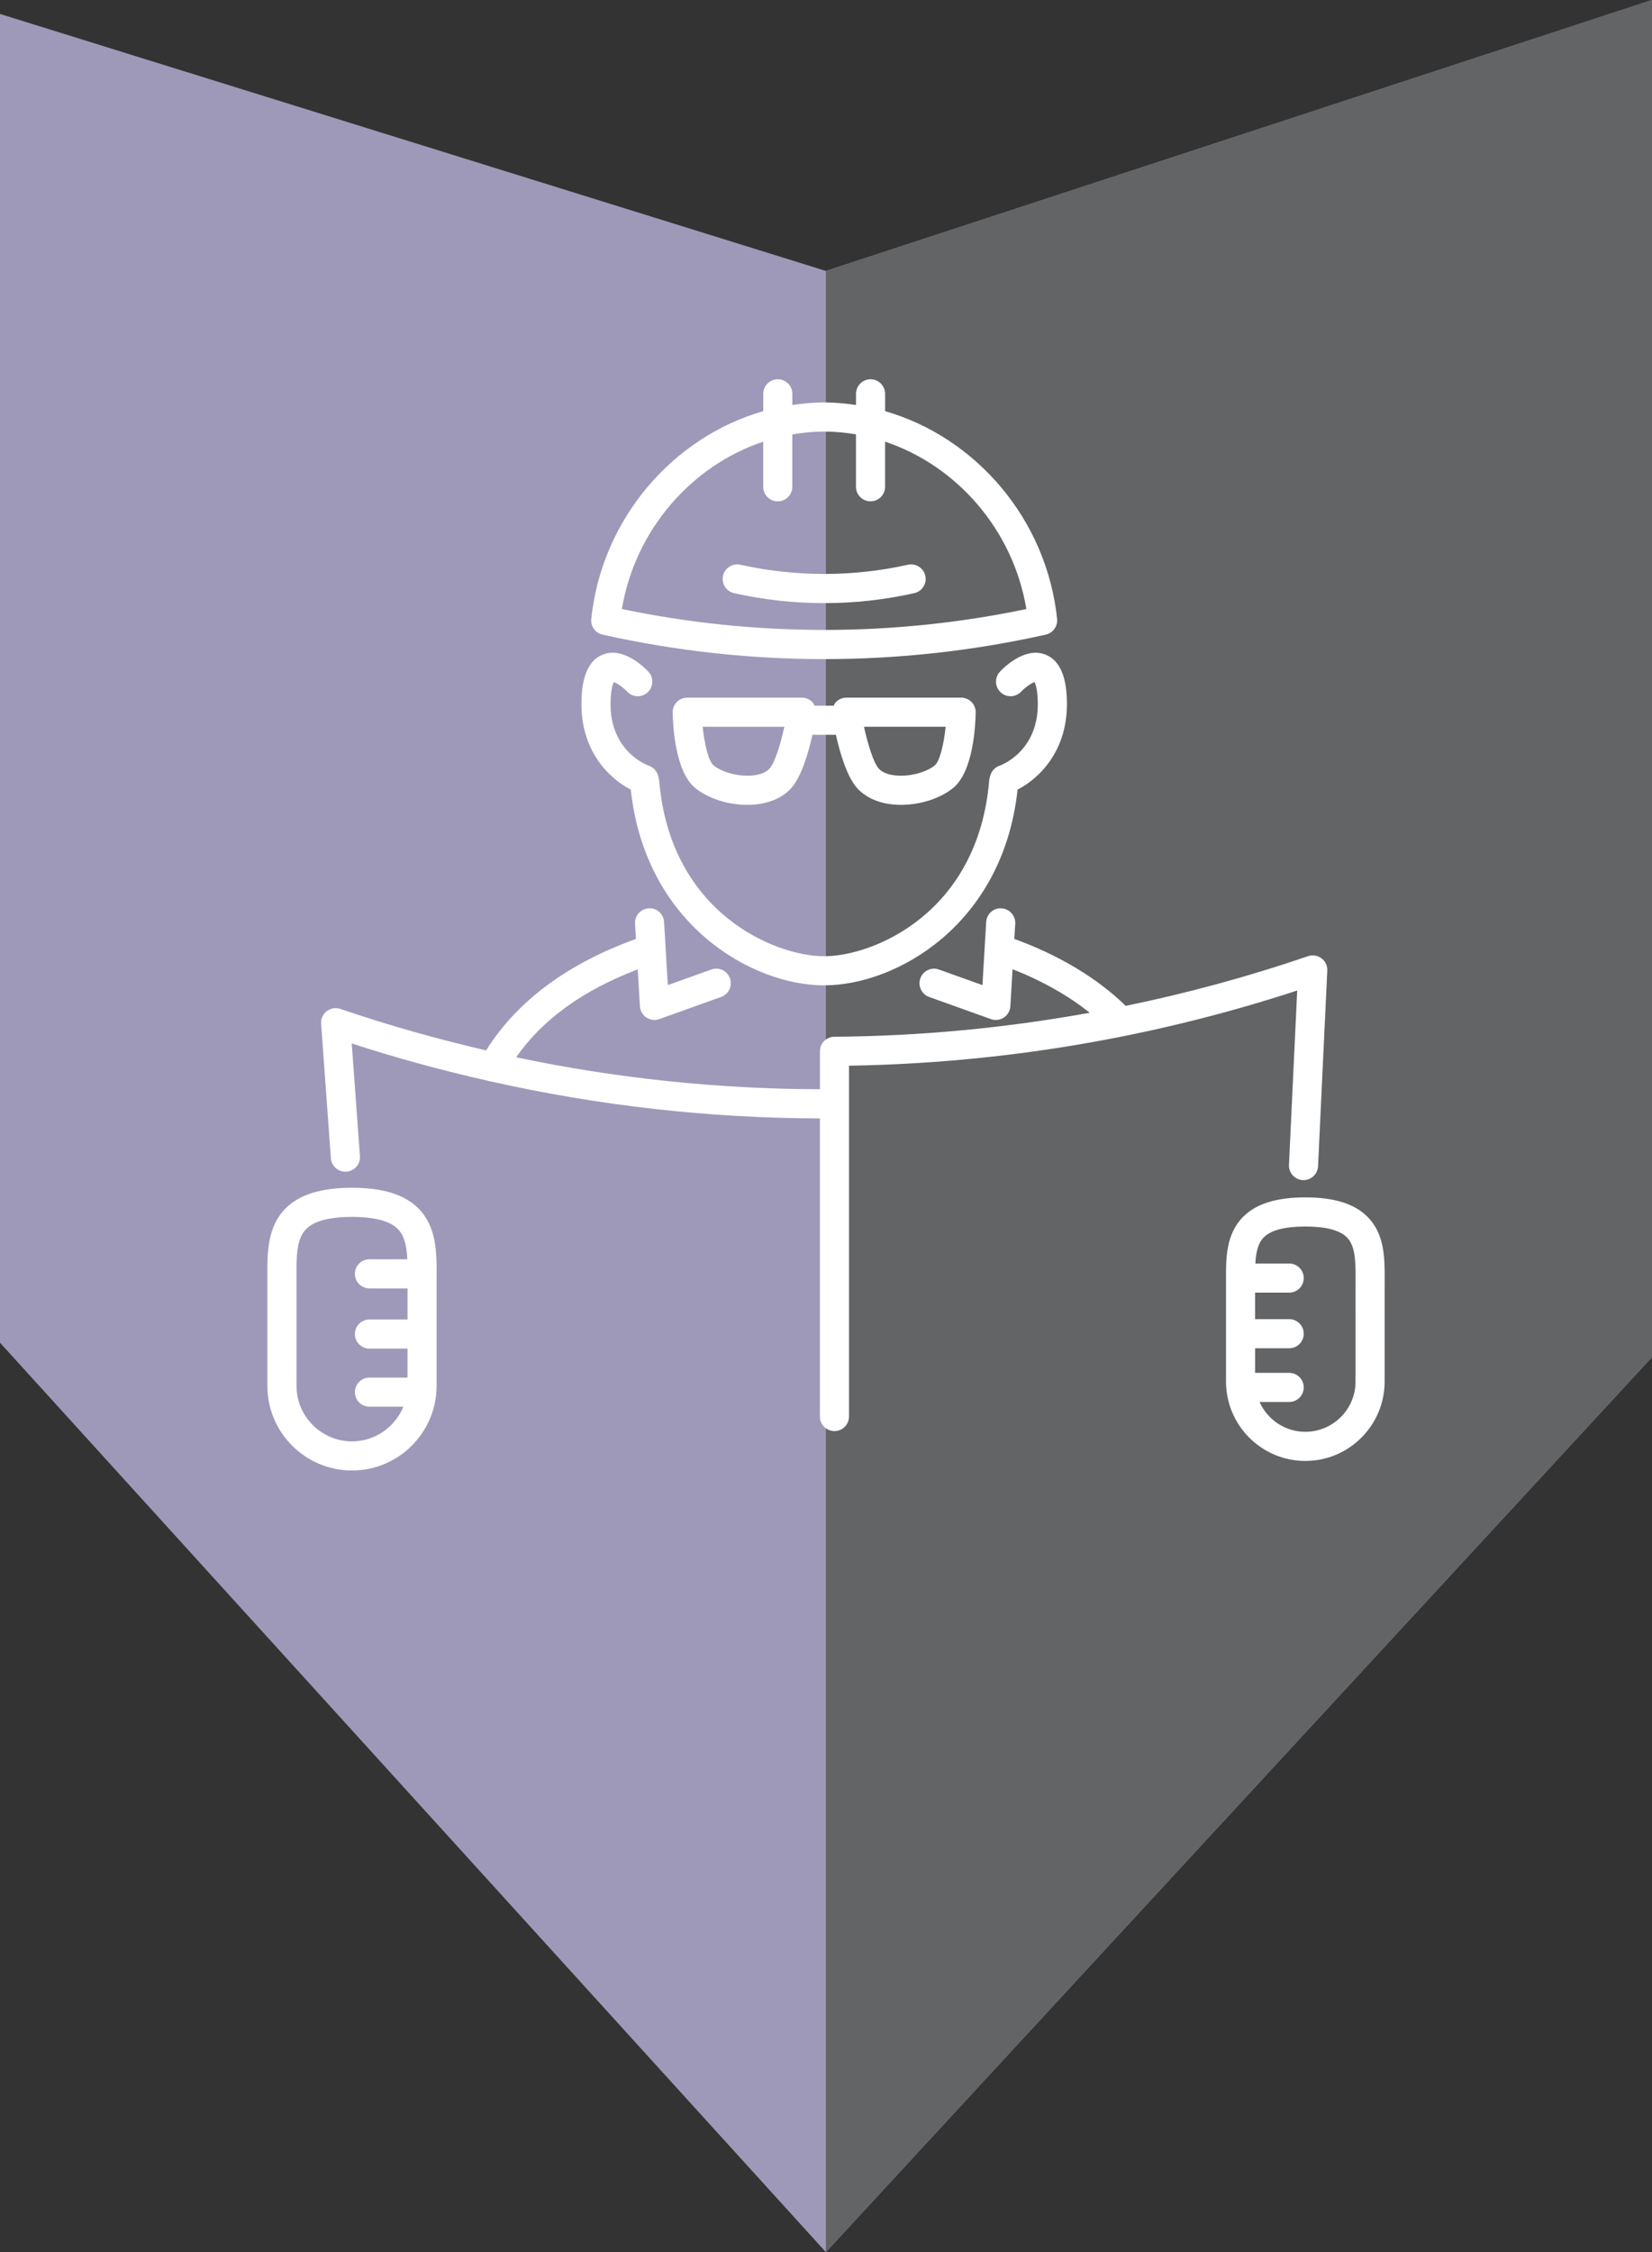
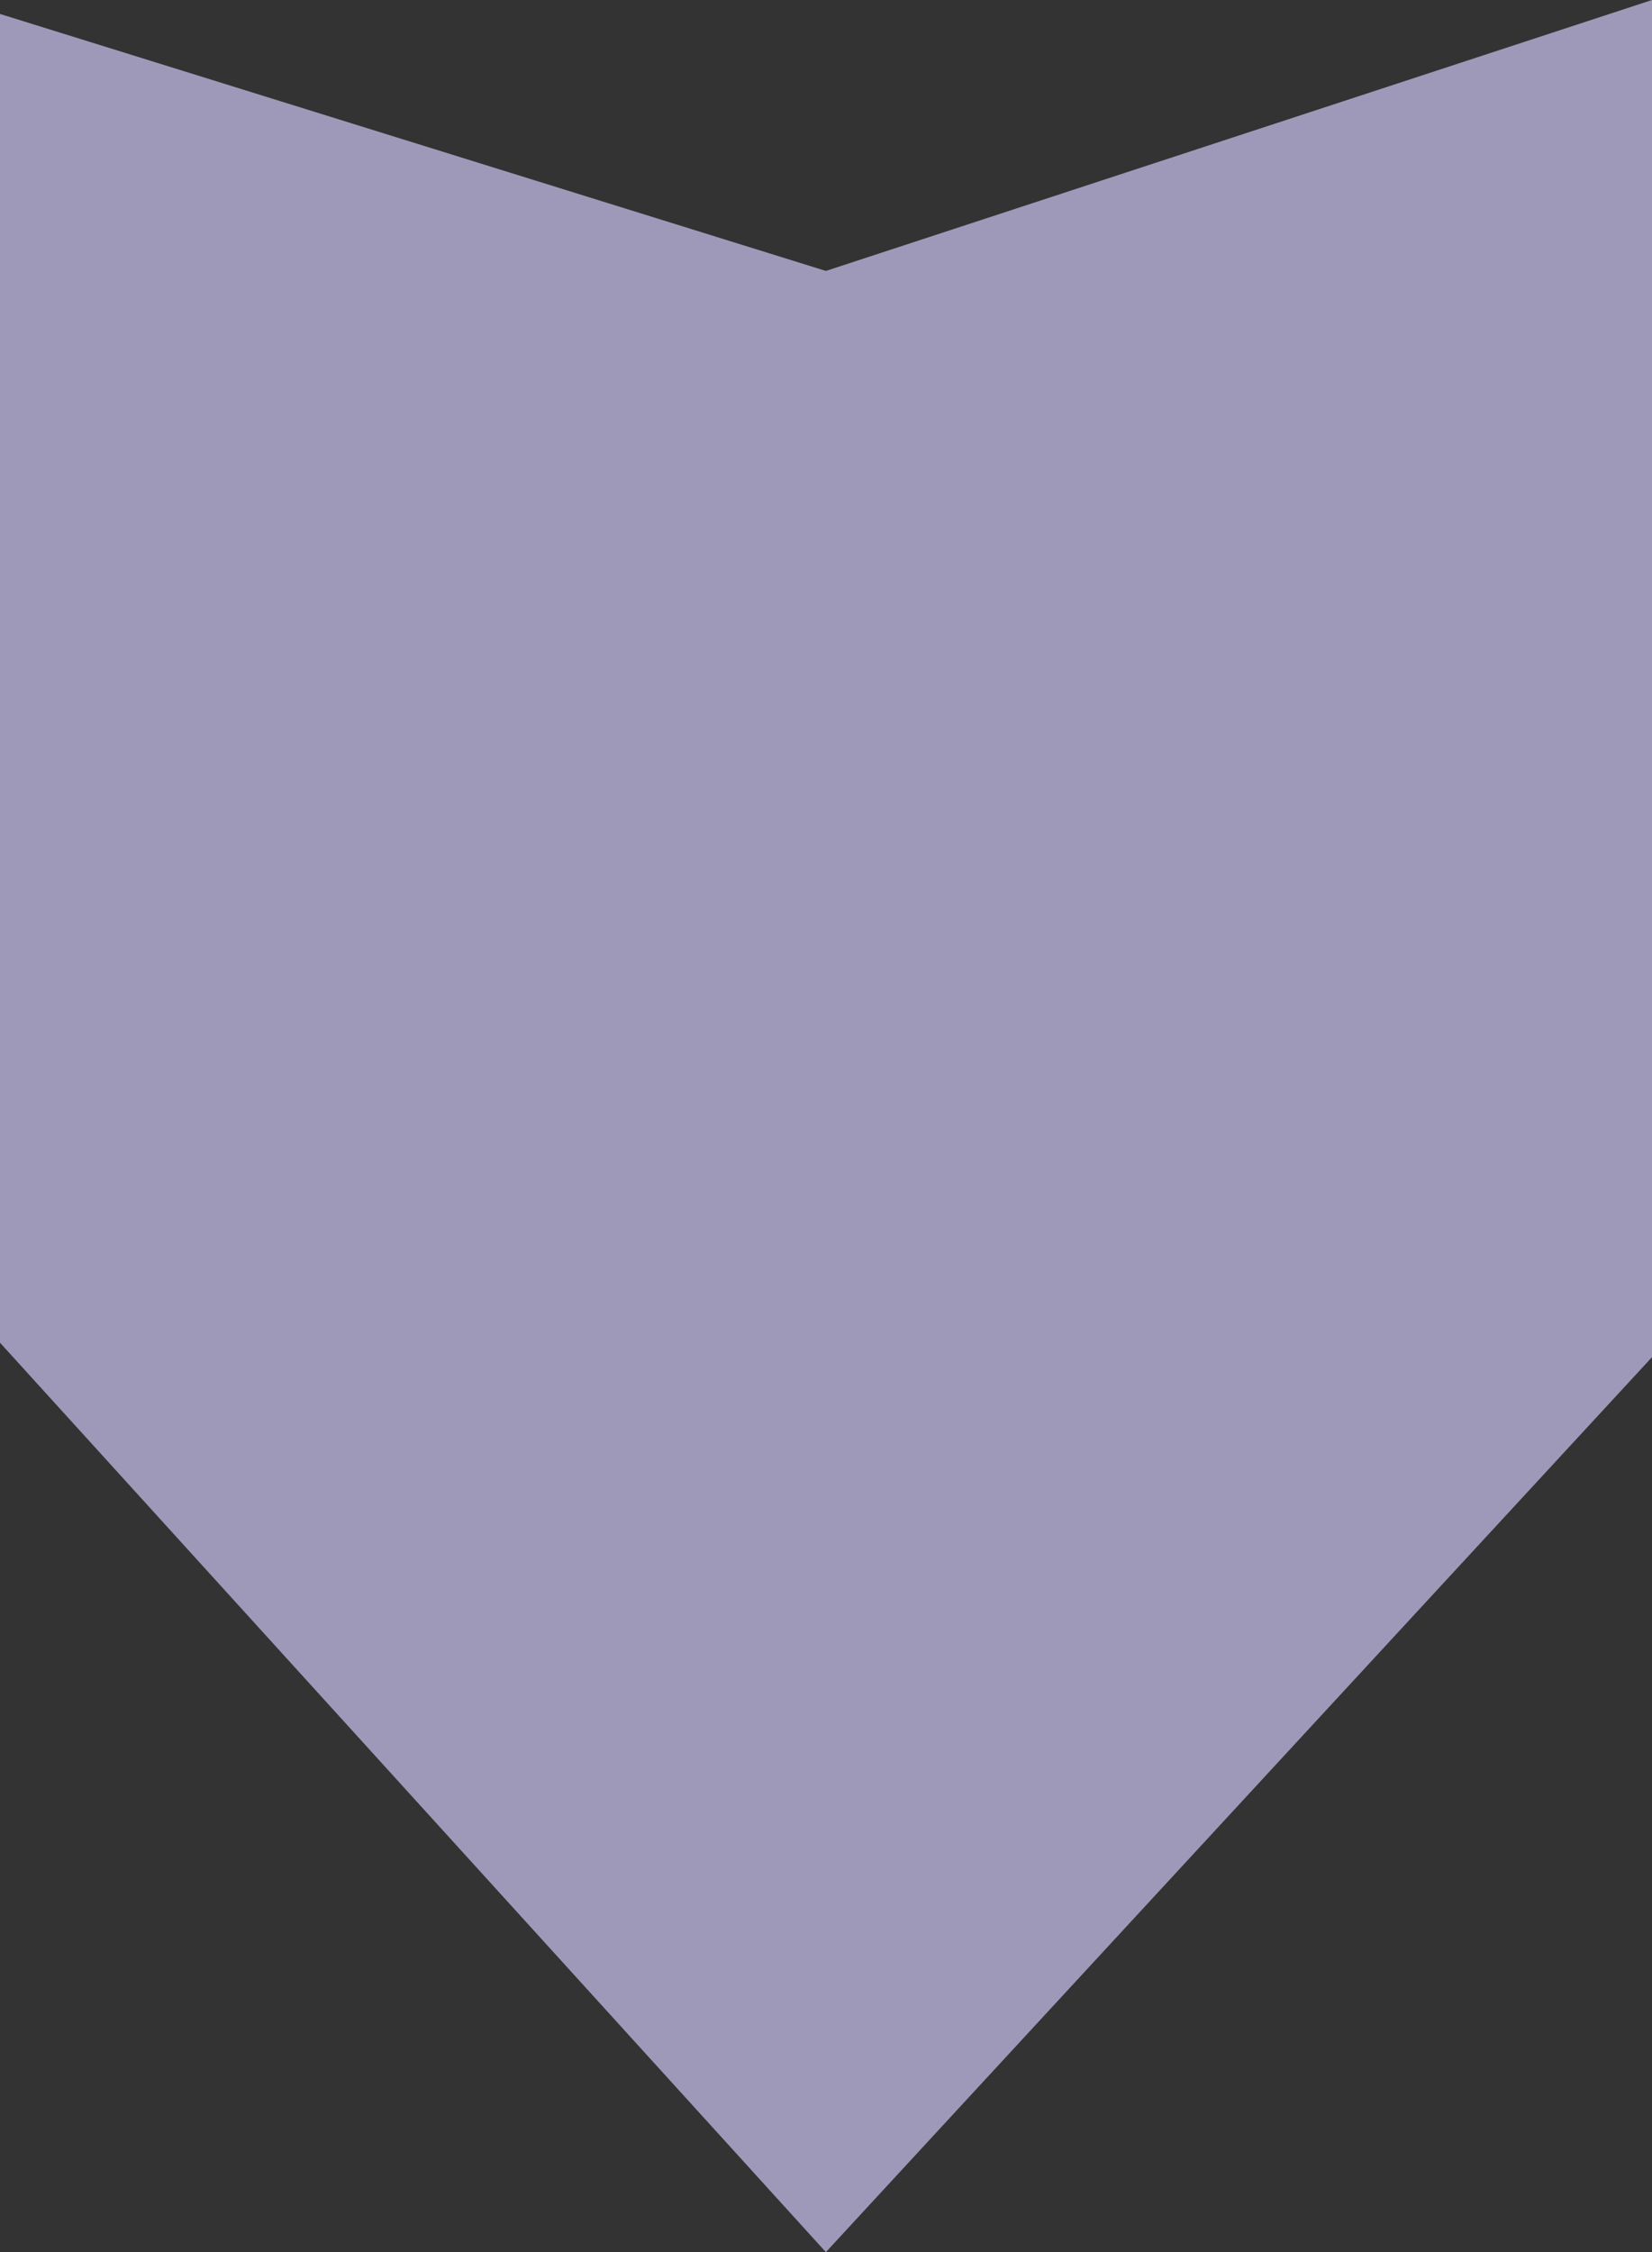
<svg xmlns="http://www.w3.org/2000/svg" version="1.1" id="Layer_1" x="0px" y="0px" width="100px" height="136.248px" viewBox="80.593 124.742 100 136.248" enable-background="new 80.593 124.742 100 136.248" xml:space="preserve">
  <rect x="80.593" y="124.742" width="100" height="136.248" fill="#333333" stroke="none" />
  <g>
    <polygon fill="#9E99B9" points="130.586,260.99 180.593,206.846 180.593,124.742 130.586,141.133 80.593,125.586 80.593,205.972     " />
-     <polygon fill="#626466" points="130.586,260.99 180.593,206.846 180.593,124.742 130.586,141.133  " />
  </g>
-   <path fill="#FFFFFF" d="M117.068,163.136c4.396,0.982,8.909,1.481,13.414,1.481c4.505,0,9.018-0.498,13.396-1.478  c0.446-0.09,0.75-0.503,0.704-0.955c-0.63-6.039-4.931-10.994-10.411-12.567v-1.049c0-0.486-0.395-0.881-0.881-0.881  c-0.486,0-0.88,0.395-0.88,0.881v0.676c-0.635-0.093-1.276-0.157-1.93-0.157c-0.652,0-1.292,0.063-1.925,0.156v-0.675  c0-0.486-0.395-0.881-0.88-0.881c-0.487,0-0.881,0.395-0.881,0.881v1.048c-5.478,1.573-9.781,6.528-10.41,12.568  C116.336,162.629,116.632,163.039,117.068,163.136z M126.792,151.463v2.729c0,0.487,0.395,0.881,0.881,0.881  c0.486,0,0.88-0.395,0.88-0.881v-3.17c0.632-0.107,1.275-0.172,1.93-0.172c0.653,0,1.294,0.065,1.925,0.171v3.17  c0,0.487,0.395,0.881,0.88,0.881c0.487,0,0.881-0.395,0.881-0.881v-2.728c4.341,1.444,7.757,5.338,8.552,10.124  c-8.036,1.683-16.413,1.688-24.483,0C119.035,156.801,122.451,152.909,126.792,151.463z M135.936,160.627  c-1.786,0.4-3.622,0.603-5.455,0.603c-1.831,0-3.666-0.203-5.454-0.603c-0.475-0.107-0.774-0.577-0.668-1.052  c0.106-0.475,0.58-0.772,1.051-0.668c3.331,0.744,6.822,0.743,10.142,0c0.476-0.105,0.946,0.193,1.052,0.668  C136.711,160.05,136.411,160.52,135.936,160.627z M115.791,167.117c0.017-0.572,0.068-2.313,1.317-2.784  c1.234-0.465,2.494,0.789,2.734,1.045c0.332,0.355,0.314,0.914-0.042,1.246c-0.356,0.332-0.914,0.313-1.246-0.042  c-0.244-0.258-0.609-0.516-0.804-0.576c-0.06,0.114-0.176,0.427-0.198,1.164c-0.09,3.058,2.28,3.882,2.303,3.891  c0.279,0.092,0.493,0.318,0.571,0.601l0.038,0.139c0.015,0.052,0.024,0.107,0.029,0.162c0.674,8.032,7.021,10.629,9.989,10.629  c2.968,0,9.315-2.598,9.989-10.629c0.004-0.054,0.015-0.107,0.028-0.159l0.038-0.139c0.077-0.283,0.292-0.51,0.571-0.604  c0.092-0.033,2.392-0.875,2.304-3.891c-0.021-0.735-0.137-1.049-0.197-1.163c-0.196,0.062-0.572,0.327-0.805,0.576  c-0.333,0.355-0.89,0.374-1.246,0.042c-0.356-0.333-0.374-0.89-0.042-1.246c0.239-0.257,1.496-1.512,2.734-1.044  c1.249,0.472,1.3,2.212,1.317,2.784c0.09,3.041-1.693,4.734-2.984,5.392c-0.88,8.164-7.328,11.842-11.707,11.842  c-4.379,0-10.827-3.677-11.706-11.842C117.484,171.851,115.701,170.159,115.791,167.117z M131.828,166.948  c-0.257,0-0.501,0.112-0.668,0.308c-0.045,0.053-0.065,0.118-0.096,0.179h-1.165c-0.031-0.061-0.051-0.126-0.096-0.179  c-0.167-0.195-0.412-0.308-0.668-0.308h-6.944c-0.236,0-0.462,0.095-0.628,0.264c-0.166,0.168-0.256,0.396-0.252,0.632  c0.015,0.824,0.156,3.586,1.367,4.571c0.772,0.628,1.979,1.019,3.15,1.019c1.119,0,2.058-0.354,2.645-0.998  c0.635-0.696,1.058-2.156,1.299-3.24h1.421c0.241,1.084,0.664,2.544,1.299,3.24c0.587,0.644,1.527,0.998,2.645,0.998  c1.17,0,2.377-0.391,3.15-1.019c1.211-0.984,1.353-3.747,1.368-4.571c0.003-0.236-0.087-0.464-0.253-0.632  c-0.166-0.168-0.392-0.264-0.628-0.264H131.828z M127.17,171.248c-0.246,0.27-0.735,0.423-1.343,0.423  c-0.76,0-1.58-0.25-2.039-0.624c-0.304-0.247-0.552-1.289-0.661-2.338h4.944C127.845,169.743,127.501,170.885,127.17,171.248z   M137.175,171.048c-0.459,0.372-1.278,0.624-2.039,0.624c-0.607,0-1.097-0.154-1.343-0.424c-0.331-0.363-0.674-1.504-0.901-2.537  h4.944C137.728,169.759,137.479,170.8,137.175,171.048z M159.116,184.666c-8.778,2.87-17.896,4.398-27.131,4.548v21.224  c0,0.486-0.395,0.881-0.881,0.881c-0.486,0-0.88-0.395-0.88-0.881v-18.035c-6.714-0.017-13.369-0.767-19.888-2.23  c-0.069-0.006-0.138-0.021-0.206-0.045c-2.774-0.629-5.528-1.373-8.246-2.259l0.496,6.814c0.035,0.485-0.33,0.907-0.815,0.942  c-0.021,0.001-0.043,0.001-0.065,0.001c-0.458,0-0.844-0.353-0.878-0.816l-0.591-8.134c-0.021-0.295,0.107-0.581,0.341-0.762  c0.234-0.182,0.543-0.231,0.823-0.136c2.904,0.995,5.851,1.818,8.823,2.51c1.874-2.982,4.918-5.247,9.069-6.741l-0.054-0.921  c-0.03-0.485,0.341-0.902,0.827-0.932c0.481-0.042,0.903,0.341,0.931,0.828l0.227,3.816l2.632-0.943  c0.461-0.164,0.963,0.074,1.127,0.532c0.163,0.458-0.075,0.963-0.532,1.127l-3.74,1.34c-0.097,0.034-0.197,0.052-0.297,0.052  c-0.17,0-0.34-0.049-0.485-0.146c-0.232-0.154-0.377-0.406-0.394-0.683l-0.133-2.231c-3.318,1.268-5.75,3.016-7.359,5.318  c6.038,1.274,12.189,1.917,18.388,1.935v-2.296c0-0.485,0.39-0.877,0.875-0.881c5.203-0.036,10.367-0.531,15.458-1.451  c-1.284-1.029-2.881-1.934-4.672-2.633l-0.133,2.24c-0.017,0.277-0.163,0.53-0.395,0.683c-0.146,0.096-0.315,0.146-0.485,0.146  c-0.101,0-0.201-0.018-0.297-0.052l-3.739-1.34c-0.458-0.164-0.696-0.669-0.532-1.127c0.163-0.458,0.665-0.697,1.126-0.532  l2.632,0.943l0.226-3.816c0.028-0.486,0.444-0.869,0.932-0.828c0.485,0.029,0.856,0.446,0.827,0.932l-0.055,0.916  c2.702,0.981,5.061,2.399,6.741,4.052c3.729-0.769,7.415-1.767,11.038-3.007c0.276-0.094,0.582-0.046,0.814,0.128  c0.234,0.175,0.365,0.454,0.351,0.746l-0.559,11.834c-0.023,0.486-0.431,0.858-0.921,0.839c-0.486-0.023-0.862-0.436-0.839-0.921  L159.116,184.666z M163.373,198.356c-0.787-0.79-2.018-1.176-3.765-1.176c-1.747,0-2.979,0.386-3.765,1.176  c-1.052,1.058-1.044,2.542-1.037,3.853l0.001,6.114c0,2.647,2.154,4.802,4.801,4.802s4.801-2.154,4.801-4.802l0.001-6.114  C164.417,200.898,164.425,199.414,163.373,198.356z M162.649,202.198l-0.001,6.124c0,1.675-1.364,3.04-3.04,3.04  c-1.235,0-2.295-0.744-2.771-1.804h1.794c0.486,0,0.881-0.395,0.881-0.881s-0.395-0.881-0.881-0.881h-2.063v-1.487h2.063  c0.486,0,0.881-0.395,0.881-0.881s-0.395-0.881-0.881-0.881h-2.064v-1.604h2.064c0.486,0,0.881-0.395,0.881-0.881  s-0.395-0.881-0.881-0.881h-2.049c0.037-0.653,0.151-1.222,0.509-1.582c0.433-0.435,1.279-0.656,2.516-0.656  c1.237,0,2.083,0.221,2.516,0.656C162.659,200.136,162.654,201.138,162.649,202.198z M101.901,196.6  c-1.871,0-3.186,0.409-4.023,1.25c-1.117,1.124-1.108,2.713-1.101,4.116l0,6.614c0,2.825,2.298,5.123,5.122,5.123  c2.825,0,5.122-2.298,5.122-5.123l0.001-6.614c0.008-1.402,0.017-2.993-1.101-4.115C105.086,197.009,103.77,196.6,101.901,196.6z   M101.901,211.941c-1.854,0-3.36-1.507-3.36-3.36l-0.001-6.624c-0.006-1.162-0.012-2.26,0.588-2.864  c0.481-0.485,1.415-0.731,2.773-0.731c1.358,0,2.291,0.246,2.773,0.731c0.417,0.419,0.539,1.08,0.575,1.833h-2.292  c-0.486,0-0.881,0.395-0.881,0.881s0.395,0.881,0.881,0.881h2.305v1.88h-2.305c-0.486,0-0.881,0.395-0.881,0.881  c0,0.486,0.395,0.881,0.881,0.881h2.304v1.753h-2.304c-0.486,0-0.881,0.395-0.881,0.881c0,0.486,0.395,0.881,0.881,0.881h2.052  C104.508,211.072,103.306,211.941,101.901,211.941z" />
</svg>